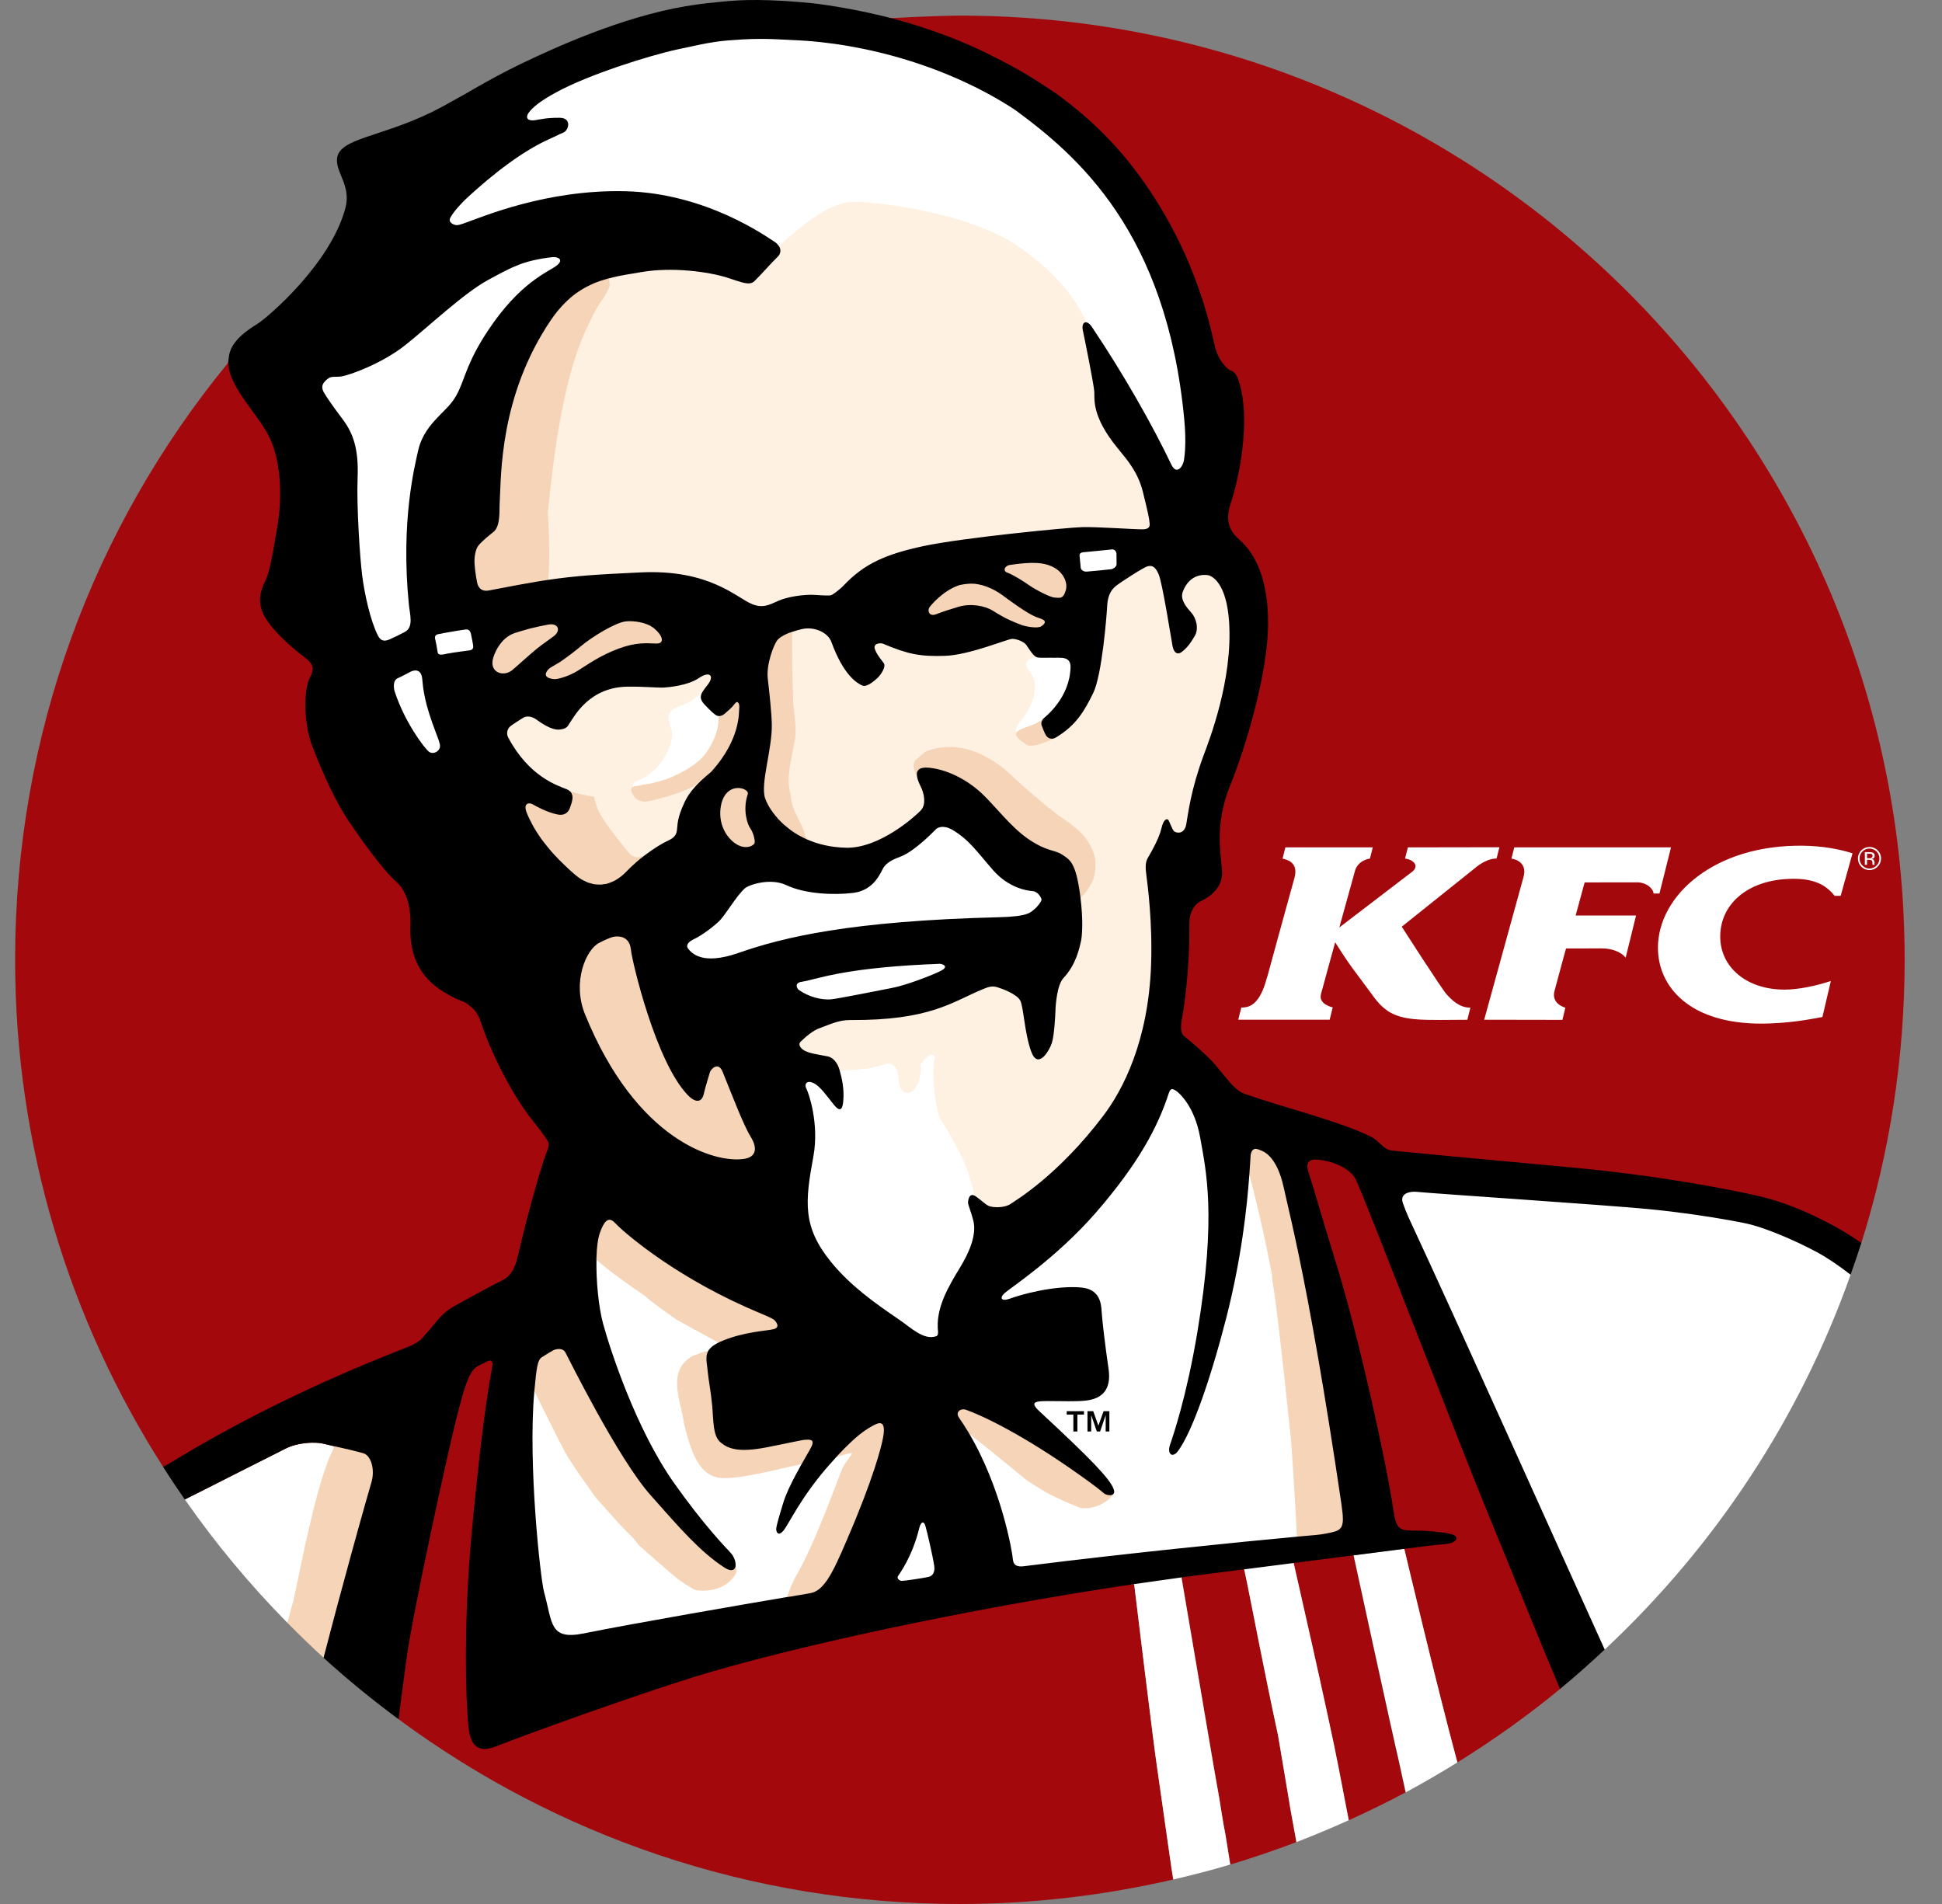
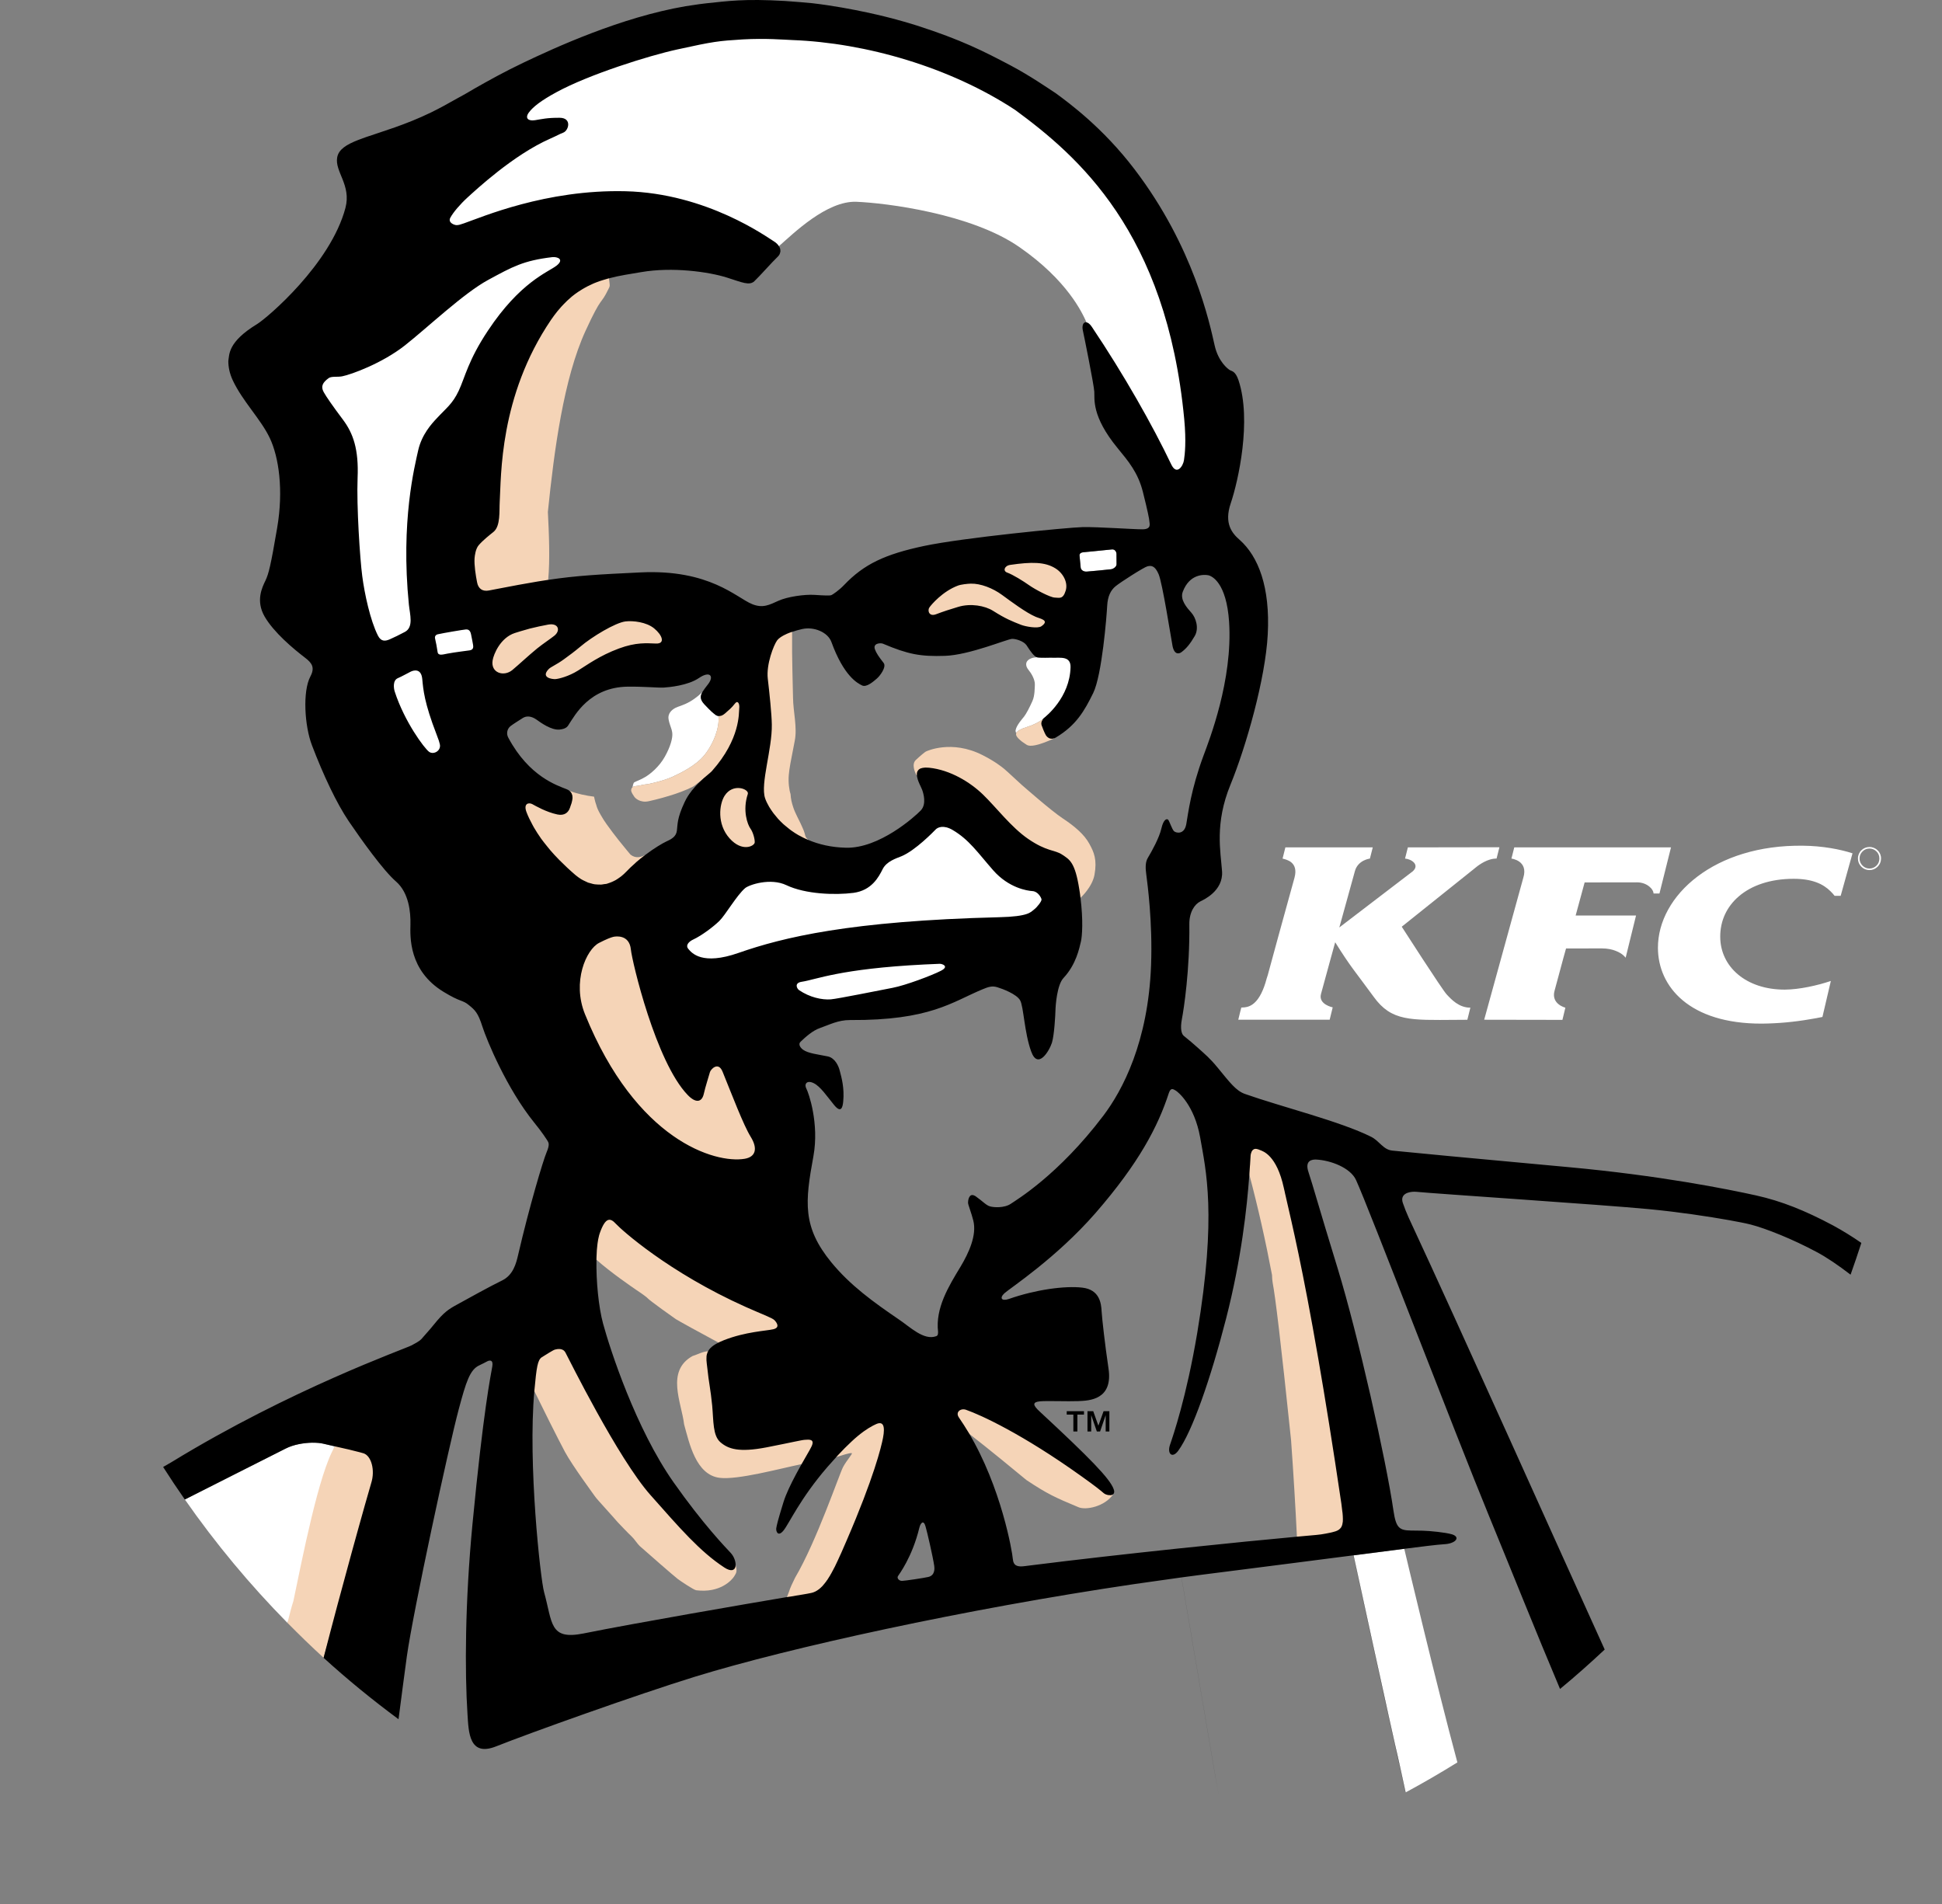
<svg xmlns="http://www.w3.org/2000/svg" width="51" height="50" viewBox="0 0 51 50" fill="none">
  <rect x="0" y="0" width="51" height="50" fill="#808080" stroke="none" />
-   <path d="M25.209 0.41C24.612 0.41 23.449 0.473 23.401 0.476C23.627 0.536 5.997 9.575 5.997 9.48C5.991 9.511 5.983 9.536 5.967 9.556C2.472 13.829 0.397 19.257 0.397 25.206C0.397 30.109 1.827 34.676 4.285 38.524C4.301 38.515 10.543 44.557 10.467 45.148C14.589 48.196 19.687 50 25.208 50C27.136 50 29.009 49.772 30.812 49.357C30.78 49.163 30.75 48.969 30.723 48.774L30.397 46.488C30.299 45.863 29.787 41.613 29.787 41.613L29.785 41.6L30.33 41.391C30.33 41.391 31.047 41.421 31.029 41.423C31.029 41.423 31.756 45.697 31.883 46.439L32.02 47.224C32.072 47.54 32.117 47.853 32.182 48.178C32.228 48.448 32.269 48.707 32.309 48.965C32.897 48.788 33.476 48.592 34.045 48.375C33.958 47.889 33.864 47.389 33.856 47.314L33.563 45.575C33.176 43.782 32.93 42.451 32.749 41.566C32.723 41.438 32.675 41.212 32.675 41.212L33.235 40.989L33.974 41.046C33.974 41.046 34.916 45.167 35.151 46.413L35.42 47.801C35.925 47.572 36.426 47.331 36.912 47.069L36.756 46.358C36.74 46.289 36.722 46.206 36.701 46.114C36.384 44.722 35.544 40.844 35.544 40.844L36.218 40.579L36.876 40.672H36.88C36.88 40.672 37.725 44.247 38.274 46.282C39.216 45.697 40.119 45.055 40.97 44.354C40.97 44.354 48.827 32.6 48.883 32.639C49.62 30.293 50.019 27.796 50.019 25.206C50.018 11.512 38.91 0.41 25.209 0.41Z" fill="#A3080C" />
-   <path d="M31.424 12.754C31.424 12.754 28.326 6.914 27.061 6.038C25.799 5.161 23.718 4.614 22.275 4.796C20.449 5.027 16.271 7.236 15.993 7.309C15.995 7.33 14.437 9.252 14.03 11.23C13.939 11.67 12.335 18.68 12.335 18.68L15.385 27.485L26.253 32.667L30.238 28.332C30.238 28.332 30.747 24.042 31.82 20.825C32.893 17.608 32.554 15.859 32.554 15.859L31.424 12.754Z" fill="#FFF1E2" />
  <path d="M18.114 18.428C17.941 18.526 17.814 18.549 17.734 18.591C17.654 18.635 17.528 18.728 17.559 18.896C17.592 19.064 17.639 19.118 17.655 19.248C17.67 19.376 17.608 19.608 17.459 19.872C17.312 20.136 17.078 20.327 16.944 20.405C16.813 20.483 16.733 20.504 16.658 20.544C16.641 20.551 16.626 20.592 16.611 20.673L16.609 20.675C16.619 20.666 16.631 20.66 16.644 20.655C16.672 20.642 16.731 20.641 16.784 20.631C16.836 20.622 16.873 20.61 16.892 20.607C16.912 20.605 17.031 20.588 17.051 20.584C17.071 20.58 17.431 20.504 17.655 20.401C17.877 20.298 18.267 20.11 18.49 19.84C18.655 19.643 18.852 19.283 18.872 18.926C18.876 18.852 18.875 18.806 18.875 18.806C18.875 18.806 18.876 18.806 18.876 18.805C18.879 18.805 18.881 18.805 18.883 18.805C18.849 18.804 18.815 18.791 18.788 18.769C18.728 18.723 18.68 18.688 18.497 18.492C18.379 18.366 18.387 18.273 18.451 18.168C18.449 18.17 18.446 18.172 18.445 18.175C18.39 18.226 18.284 18.33 18.114 18.428ZM27.225 17.261C27.225 17.261 27.125 17.269 27.09 17.285C27.062 17.296 27.011 17.315 26.975 17.363C26.94 17.411 26.932 17.495 27.006 17.586C27.081 17.676 27.185 17.845 27.177 17.989C27.171 18.053 27.18 18.26 27.113 18.41C27.038 18.579 26.951 18.746 26.891 18.822C26.856 18.866 26.697 19.043 26.673 19.168C26.667 19.194 26.673 19.223 26.686 19.25C26.686 19.25 26.687 19.249 26.687 19.251C26.687 19.252 26.687 19.253 26.687 19.255C26.69 19.244 26.695 19.235 26.701 19.227C26.741 19.182 26.822 19.137 26.964 19.093C27.151 19.034 27.284 18.963 27.388 18.884C27.375 18.899 27.372 18.916 27.364 18.933C27.375 18.907 27.387 18.881 27.41 18.861C27.466 18.813 28.201 18.32 28.22 17.523C28.227 17.224 27.839 17.185 27.677 17.18C27.557 17.174 27.331 17.285 27.235 17.261C27.233 17.261 27.231 17.258 27.227 17.257C27.229 17.257 27.229 17.258 27.229 17.258C27.229 17.26 27.226 17.26 27.225 17.261ZM19.395 22.758C19.395 22.758 22.318 23.662 23.715 22.039C25.113 20.416 27.527 22.899 27.683 23.633C27.838 24.367 24.054 26.399 22.911 26.441C21.767 26.483 17.235 25.877 17.235 25.411C17.235 24.945 19.395 22.758 19.395 22.758ZM31.389 11.153C30.924 6.227 28.656 3.758 27.026 2.56C25.313 1.432 21.238 0.438 19.317 0.528C17.051 0.634 11.818 3.104 11.616 3.286C11.423 3.462 7.913 9.327 8.347 10.375C8.781 11.423 9.396 16.371 9.596 16.769C9.657 16.888 10.659 20.112 11.319 19.993C11.985 19.873 12.605 16.933 12.576 16.705C12.491 16.056 11.312 13.132 11.404 12.719C11.496 12.308 14.645 7.382 14.87 7.209C15.029 7.088 20.429 6.417 20.46 6.469C20.46 6.468 20.46 6.466 20.457 6.464L20.457 6.463C20.834 6.135 21.71 5.268 22.492 5.299C23.273 5.331 25.508 5.61 26.77 6.488C28.035 7.364 28.425 8.223 28.532 8.463C28.532 8.463 28.53 8.464 28.529 8.464C28.571 8.47 30.33 12.465 30.845 12.479C31.189 12.489 31.446 11.745 31.389 11.153ZM29.201 14.428C29.014 14.45 28.501 14.497 28.444 14.504C28.344 14.517 28.346 14.574 28.352 14.616C28.358 14.66 28.374 14.829 28.38 14.902C28.386 14.974 28.461 15.016 28.539 15.01C28.616 15.004 29.107 14.96 29.18 14.949C29.252 14.937 29.322 14.877 29.321 14.819C29.32 14.761 29.321 14.607 29.32 14.545C29.318 14.483 29.272 14.42 29.201 14.428ZM8.796 37.984C8.893 38.005 8.997 38.028 9.097 38.052C8.873 38 8.629 37.947 8.49 37.912C8.421 37.895 8.312 37.885 8.186 37.887C7.976 37.892 7.716 37.933 7.507 38.038C7.242 38.17 5.56 39.022 4.855 39.378C5.66 40.532 6.562 41.617 7.55 42.619C7.611 42.365 8.714 41.209 8.869 40.531C9.082 39.602 8.553 38.376 8.796 37.984ZM36.877 40.673L35.547 40.844C35.547 40.844 36.504 45.257 36.76 46.358L36.914 47.07C37.376 46.821 37.829 46.558 38.273 46.282C37.724 44.247 36.878 40.673 36.878 40.673H36.877Z" fill="white" />
  <path d="M44.581 23.016C43.909 23.523 43.538 24.208 43.54 24.893C43.543 25.909 44.365 26.887 46.269 26.881C46.695 26.877 47.119 26.838 47.538 26.765C47.646 26.748 47.753 26.728 47.86 26.706L48.081 25.761C47.712 25.884 47.246 25.986 46.872 25.988C45.858 25.991 45.178 25.39 45.176 24.601C45.174 24.181 45.347 23.812 45.66 23.542C45.994 23.253 46.488 23.078 47.104 23.078C47.593 23.078 47.879 23.213 48.073 23.406C48.112 23.444 48.148 23.483 48.18 23.525H48.339L48.65 22.409C48.33 22.303 47.855 22.214 47.354 22.209C46.187 22.193 45.24 22.518 44.581 23.016ZM42.992 23.171C43.129 23.171 43.243 23.221 43.319 23.286C43.385 23.341 43.424 23.407 43.424 23.464H43.58L43.883 22.253H39.767L39.707 22.49L39.692 22.547C39.692 22.547 40.143 22.598 40.005 23.048L38.977 26.779L40.725 26.782H41.032L41.109 26.462C41.109 26.462 40.725 26.369 40.826 26.014C40.83 25.992 40.975 25.462 41.061 25.143C41.1 25.006 41.127 24.907 41.127 24.907L42.068 24.906C42.222 24.906 42.34 24.934 42.431 24.97C42.62 25.042 42.692 25.151 42.692 25.151L42.965 24.042H41.379L41.551 23.409L41.615 23.173L42.992 23.171ZM37.991 26.113C37.869 25.982 36.812 24.336 36.812 24.336L38.682 22.84L38.744 22.79C38.815 22.73 38.893 22.678 38.975 22.635C39.174 22.533 39.302 22.547 39.302 22.547L39.377 22.249L36.973 22.253L36.913 22.489L36.899 22.547C37.062 22.559 37.291 22.705 37.104 22.879C37.08 22.899 35.172 24.356 35.172 24.356L35.187 24.305L35.584 22.869C35.667 22.582 35.976 22.547 35.976 22.547L36.051 22.252L33.756 22.253L33.697 22.489L33.682 22.547C33.791 22.576 34.105 22.637 33.996 23.048C33.23 25.815 33.318 25.541 33.266 25.692C33.094 26.347 32.837 26.438 32.683 26.454C32.649 26.457 32.62 26.457 32.599 26.459L32.567 26.582L32.519 26.779H34.919L34.999 26.454C34.999 26.454 34.618 26.378 34.691 26.104C34.763 25.838 34.836 25.572 34.909 25.307C34.991 25.007 35.064 24.744 35.064 24.744C35.48 25.411 35.576 25.493 36.079 26.182C36.541 26.82 37.035 26.79 38.228 26.782C38.325 26.781 38.426 26.78 38.535 26.78L38.614 26.462C38.312 26.463 38.112 26.243 37.991 26.113ZM49.31 22.331C49.282 22.302 49.248 22.28 49.211 22.265C49.174 22.25 49.135 22.242 49.095 22.243C49.012 22.243 48.941 22.272 48.881 22.331C48.852 22.358 48.83 22.392 48.815 22.429C48.8 22.465 48.792 22.505 48.793 22.545C48.793 22.629 48.822 22.7 48.881 22.76C48.939 22.818 49.012 22.849 49.095 22.849C49.179 22.849 49.25 22.818 49.31 22.76C49.369 22.7 49.399 22.629 49.399 22.545C49.4 22.505 49.392 22.465 49.377 22.428C49.361 22.392 49.339 22.358 49.31 22.331ZM49.281 22.73C49.257 22.755 49.228 22.775 49.196 22.788C49.164 22.802 49.13 22.808 49.095 22.808C49.023 22.808 48.961 22.782 48.911 22.73C48.887 22.706 48.867 22.677 48.854 22.645C48.841 22.613 48.834 22.579 48.835 22.545C48.835 22.473 48.861 22.411 48.911 22.361C48.935 22.336 48.964 22.316 48.995 22.303C49.027 22.29 49.061 22.283 49.095 22.283C49.13 22.283 49.164 22.29 49.196 22.303C49.228 22.316 49.256 22.336 49.281 22.361C49.331 22.411 49.356 22.473 49.356 22.545C49.356 22.617 49.331 22.68 49.281 22.73Z" fill="white" />
-   <path d="M49.232 22.473C49.232 22.431 49.214 22.403 49.181 22.389C49.151 22.38 49.121 22.377 49.09 22.378H48.974V22.71H49.031V22.579H49.077C49.109 22.579 49.13 22.582 49.144 22.59C49.164 22.602 49.175 22.628 49.174 22.666V22.692L49.176 22.703V22.707C49.176 22.707 49.176 22.709 49.178 22.71H49.232L49.231 22.706C49.228 22.703 49.228 22.698 49.227 22.689V22.639C49.227 22.622 49.221 22.604 49.208 22.587C49.197 22.57 49.176 22.559 49.152 22.555C49.169 22.553 49.185 22.548 49.2 22.539C49.21 22.532 49.219 22.522 49.225 22.51C49.23 22.499 49.233 22.486 49.232 22.473ZM49.14 22.531C49.122 22.537 49.104 22.539 49.086 22.538H49.032V22.418H49.081C49.114 22.417 49.139 22.422 49.154 22.43C49.168 22.438 49.176 22.455 49.176 22.479C49.176 22.49 49.173 22.502 49.166 22.511C49.16 22.52 49.151 22.527 49.14 22.531ZM45.938 31.662C42.776 30.703 36.281 30.928 36.281 30.928L41.59 43.43C41.59 43.43 42.081 43.184 42.143 43.318C45.023 40.627 47.259 37.262 48.6 33.473C48.495 33.391 49.101 32.622 45.938 31.662Z" fill="white" />
-   <path d="M35.153 46.414C34.916 45.168 33.973 41.046 33.973 41.046C33.973 41.046 35.225 40.717 35.519 40.001C35.812 39.285 35.148 38.182 35.116 37.747C34.981 36.449 34.471 31.133 33.634 30.032C33.147 29.391 30.907 28.127 30.733 28.134C29.928 28.17 28.318 31.673 26.973 31.99C26.077 32.202 25.444 31.33 25.589 31.396C25.586 31.394 25.583 31.392 25.581 31.391C25.581 31.391 25.583 31.291 25.433 30.82C25.283 30.348 24.969 29.852 24.911 29.74C24.854 29.627 24.684 29.383 24.678 29.354C24.673 29.327 24.611 29.169 24.567 28.882C24.484 28.328 24.522 27.957 24.525 27.923C24.527 27.889 24.543 27.789 24.547 27.768C24.551 27.747 24.542 27.711 24.517 27.705C24.49 27.7 24.419 27.683 24.344 27.76C24.188 27.917 24.181 27.947 24.178 27.973C24.172 27.998 24.189 28.046 24.184 28.1C24.167 28.275 24.136 28.408 24.058 28.535C23.98 28.664 23.93 28.708 23.82 28.697C23.708 28.687 23.614 28.599 23.601 28.369C23.586 28.139 23.541 28.061 23.495 28.006C23.449 27.95 23.345 27.924 23.309 27.926C23.273 27.926 23.244 27.957 23.002 28.017C22.762 28.078 22.38 28.098 22.323 28.101C22.266 28.104 22.056 28.125 22.055 28.126C22.099 28.29 21.174 28.038 21.019 28.162C20.701 28.416 20.552 30.066 20.397 30.921L20.397 30.924L15.188 31.45L13.366 35.683C13.366 35.683 13.917 44.065 13.917 44.192C13.917 44.319 25.438 41.694 25.438 41.694L29.784 41.6C29.784 41.6 29.786 41.603 29.786 41.612C29.817 41.862 30.299 45.862 30.397 46.489L30.723 48.773C30.75 48.967 30.78 49.163 30.812 49.357C31.317 49.24 31.816 49.111 32.308 48.964C32.268 48.706 32.227 48.446 32.182 48.178C32.117 47.852 32.072 47.539 32.02 47.223L31.882 46.438C31.756 45.697 31.028 41.424 31.028 41.424L31.792 40.942L32.675 41.212C32.699 41.32 32.722 41.438 32.749 41.565C32.931 42.452 33.178 43.781 33.564 45.573L33.857 47.314C33.865 47.388 33.959 47.888 34.046 48.375C34.51 48.197 34.968 48.005 35.42 47.8L35.153 46.414Z" fill="white" />
  <path d="M26.518 14.659C25.558 14.8 24.16 15.583 24.224 16.155C24.263 16.509 26.265 16.563 27.167 16.628C28.07 16.692 28.218 15.825 28.17 15.354C28.122 14.883 27.529 14.511 26.518 14.659ZM33.07 30.043C32.594 29.993 32.815 30.765 32.809 30.844V30.845C33.04 31.716 33.238 32.596 33.405 33.481C33.407 33.562 33.413 33.633 33.423 33.69C33.492 34.048 33.633 35.204 33.905 37.814C33.968 38.684 34.022 39.591 34.059 40.354C34.083 40.352 35.688 40.445 35.688 40.445C35.688 40.445 35.625 38.202 35.127 35.386C34.629 32.572 33.883 30.128 33.07 30.043ZM28.743 22.974C28.815 22.577 28.732 22.38 28.602 22.148C28.474 21.917 28.227 21.7 27.907 21.49C27.598 21.285 26.899 20.668 26.831 20.61C26.765 20.553 26.439 20.245 26.363 20.184C26.285 20.123 26.132 19.997 25.798 19.827C24.988 19.419 24.336 19.724 24.311 19.738C24.286 19.752 24.166 19.849 24.05 19.959C23.937 20.066 24.022 20.274 24.066 20.35C24.066 20.35 28.366 23.501 28.375 23.574L28.378 23.576C28.378 23.576 28.683 23.298 28.743 22.974ZM26.964 19.093C26.822 19.137 26.741 19.182 26.701 19.227C26.694 19.236 26.691 19.246 26.687 19.255C26.684 19.262 26.684 19.27 26.684 19.278V19.295C26.685 19.302 26.688 19.309 26.69 19.316C26.694 19.323 26.698 19.332 26.703 19.339C26.706 19.344 26.709 19.35 26.713 19.355C26.719 19.365 26.728 19.375 26.737 19.384C26.74 19.389 26.745 19.393 26.749 19.397C26.764 19.412 26.78 19.427 26.796 19.44C26.811 19.453 26.827 19.465 26.842 19.478C26.846 19.479 26.847 19.481 26.85 19.483C26.869 19.497 26.888 19.51 26.907 19.523C26.907 19.523 26.908 19.523 26.909 19.524C26.93 19.538 26.951 19.551 26.97 19.564C26.991 19.576 27.021 19.583 27.058 19.584C27.099 19.584 27.14 19.58 27.18 19.572C27.331 19.543 27.524 19.466 27.687 19.388C27.687 19.389 27.686 19.388 27.684 19.389C27.674 19.392 27.376 18.899 27.387 18.885C27.284 18.963 27.152 19.034 26.964 19.093ZM21.189 22.041C21.201 22.046 21.211 22.052 21.223 22.057C21.222 22.056 21.221 22.055 21.22 22.053C21.159 21.99 21.154 21.976 21.133 21.889C21.11 21.799 21.051 21.689 21.026 21.627C20.999 21.564 20.881 21.351 20.836 21.213C20.79 21.075 20.77 20.99 20.761 20.852C20.725 20.747 20.698 20.54 20.715 20.352C20.728 20.185 20.765 19.994 20.871 19.456C20.942 19.102 20.83 18.695 20.826 18.318C20.823 18.027 20.794 17.312 20.802 16.593V16.591C20.752 16.608 14.348 15.235 14.393 15.228C14.393 15.228 14.395 15.227 14.396 15.227C14.447 14.697 14.416 13.984 14.388 13.443C14.554 11.819 14.803 9.94 15.378 8.686C15.821 7.723 15.762 8.04 15.981 7.586C15.993 7.562 16.01 7.533 16.012 7.5C16.015 7.477 15.996 7.349 15.992 7.309V7.307C15.979 7.311 14.418 6.874 12.476 11.329C11.663 13.195 12.745 17.862 12.745 17.862L14.436 18.423L15.537 17.825L18.142 17.291L19.206 17.809C19.206 17.809 18.878 18.805 18.876 18.805C18.876 18.806 18.875 18.806 18.875 18.806C18.875 18.806 18.876 18.853 18.87 18.926C18.852 19.284 18.654 19.643 18.489 19.841C18.267 20.11 17.877 20.298 17.655 20.402C17.431 20.504 17.071 20.58 17.05 20.584C17.031 20.588 16.911 20.605 16.892 20.608C16.872 20.609 16.835 20.621 16.784 20.631C16.73 20.641 16.672 20.642 16.643 20.654C16.63 20.659 16.618 20.666 16.608 20.675C16.592 20.688 16.581 20.707 16.578 20.727C16.575 20.743 16.574 20.759 16.577 20.774C16.588 20.827 16.645 20.901 16.652 20.914C16.676 20.96 16.814 21.091 17.04 21.04C17.273 20.988 17.503 20.925 17.729 20.85C17.929 20.785 18.194 20.67 18.235 20.634C18.276 20.6 18.386 20.516 18.404 20.507C18.404 20.506 18.404 20.506 18.404 20.506C18.427 20.485 18.449 20.465 18.471 20.447C18.48 20.439 18.489 20.429 18.498 20.422L18.504 20.417C18.539 20.836 18.036 22.096 18.036 22.096C18.036 22.096 16.863 22.513 16.938 22.457C16.938 22.457 16.936 22.457 16.936 22.458C16.841 22.505 16.701 22.555 16.559 22.444C16.559 22.444 16.421 22.283 16.251 22.069C16.143 21.933 16.038 21.794 15.937 21.653C15.879 21.573 15.826 21.489 15.777 21.403C15.704 21.279 15.675 21.199 15.662 21.149C15.66 21.145 15.659 21.141 15.659 21.138C15.627 21.055 15.601 20.921 15.601 20.921C15.389 20.895 15.167 20.847 14.961 20.772C14.963 20.772 14.963 20.774 14.964 20.776C14.981 20.791 13.512 21.111 13.512 21.111L15.032 27.302C15.032 27.302 17.87 31.761 19.649 30.901C19.914 30.772 20.376 29.869 20.186 29.56C19.99 29.244 16.981 24.255 16.981 24.255C16.981 24.255 21.148 22.023 21.189 22.041ZM26.957 38.868C27.513 39.237 27.707 39.323 28.314 39.577C28.508 39.668 29.018 39.565 29.236 39.238C29.232 39.24 29.228 39.245 29.225 39.247C29.224 39.248 29.224 39.248 29.222 39.248C29.208 39.256 26.196 36.895 25.803 36.755C25.663 36.705 24.894 36.987 24.993 37.13C25.082 37.257 25.454 37.645 25.462 37.66C25.988 38.068 26.648 38.612 26.957 38.868ZM20.553 34.512L15.516 31.63C15.516 31.63 15.663 33.058 15.662 33.08L15.664 33.082C16.031 33.41 16.607 33.804 16.698 33.866C16.731 33.888 16.965 34.043 17.015 34.099C17.077 34.166 17.698 34.608 17.746 34.64C17.791 34.671 18.462 35.041 18.869 35.258C18.884 35.249 18.586 35.493 18.591 35.485C18.448 35.495 18.344 35.56 18.186 35.611C17.48 36.007 17.899 36.832 17.966 37.406C18.101 37.89 18.271 38.731 18.899 38.809C19.378 38.867 20.472 38.568 21.051 38.449C21.133 38.304 21.972 38.252 21.961 38.264C22.109 38.22 22.308 38.15 22.368 38.161C22.404 38.167 22.237 38.345 22.14 38.526C22.043 38.709 21.44 40.486 20.88 41.432C20.692 41.819 20.781 41.659 20.666 41.941V41.942L21.802 42.202L23.638 37.545L20.553 34.512ZM14.839 38.132C15.035 38.494 15.598 39.255 15.626 39.298C15.653 39.34 15.774 39.471 15.917 39.631C16.061 39.79 16.183 39.929 16.218 39.97C16.253 40.009 16.521 40.288 16.59 40.351C16.66 40.415 16.74 40.545 16.798 40.598C16.997 40.777 17.728 41.413 17.799 41.465C17.87 41.519 18.219 41.752 18.282 41.761C18.91 41.841 19.219 41.497 19.282 41.395C19.347 41.295 19.359 41.252 19.319 41.103C19.318 41.114 16.893 39.292 15.283 35.789C15.221 35.654 14.662 34.978 14.15 35.387C13.729 35.723 14.033 36.528 14.033 36.528V36.532C14.193 36.862 14.672 37.823 14.839 38.132ZM10.076 38.477C10.239 37.87 8.893 38.006 8.796 37.984C8.376 38.662 7.931 40.968 7.704 42.048C7.664 42.169 7.611 42.365 7.549 42.617C7.858 42.931 8.174 43.237 8.499 43.535C8.733 42.623 10.033 38.639 10.076 38.477Z" fill="#F5D4B7" />
  <path d="M49.176 22.703C49.176 22.704 49.178 22.706 49.178 22.707C49.178 22.707 49.178 22.708 49.178 22.71C49.178 22.709 49.178 22.707 49.178 22.707C49.177 22.706 49.176 22.704 49.176 22.703Z" fill="#A3080C" />
  <path d="M46.118 31.393C45.367 31.227 43.589 30.87 41.193 30.65C38.798 30.432 36.838 30.245 36.568 30.216C36.322 30.192 36.232 29.966 36.008 29.853C35.197 29.447 33.662 29.069 32.7 28.73C32.463 28.648 32.306 28.438 31.978 28.038C31.779 27.794 31.643 27.683 31.473 27.529C31.347 27.416 31.219 27.307 31.088 27.202C31.03 27.155 30.989 27.02 31.039 26.758C31.09 26.494 31.247 25.468 31.234 24.274C31.23 23.953 31.372 23.747 31.522 23.672C31.603 23.632 32.129 23.398 32.093 22.881C32.056 22.358 31.895 21.628 32.316 20.602C32.723 19.607 33.232 17.831 33.293 16.659C33.359 15.415 33.046 14.612 32.555 14.177C32.363 14.009 32.137 13.755 32.322 13.214C32.519 12.631 32.876 11.039 32.525 9.985C32.446 9.752 32.357 9.75 32.303 9.722C32.249 9.694 31.994 9.499 31.898 9.069C31.769 8.503 31.354 6.489 29.792 4.442C28.964 3.355 28.08 2.709 27.727 2.449C27.485 2.291 27.06 1.996 26.552 1.725C25.825 1.341 25.248 1.048 24.087 0.673C23.86 0.602 23.631 0.536 23.4 0.475H23.397C23.397 0.475 22.408 0.21 21.338 0.085C21.156 0.068 20.906 0.045 20.622 0.026C19.521 -0.038 19.119 0.029 18.547 0.087C18.486 0.093 18.423 0.102 18.362 0.11C18.248 0.126 18.13 0.143 18.006 0.163C16.305 0.454 14.574 1.251 13.733 1.652C13.258 1.878 12.837 2.112 12.45 2.332C12.44 2.339 12.426 2.347 12.419 2.351C12.285 2.431 12.149 2.508 12.011 2.582C11.773 2.717 11.546 2.842 11.326 2.95C10.644 3.281 10.045 3.45 9.607 3.602C9.527 3.632 9.461 3.657 9.409 3.675C9.093 3.798 8.892 3.925 8.855 4.134C8.788 4.51 9.23 4.859 9.072 5.459C8.683 6.933 7.018 8.348 6.751 8.511C5.977 8.983 6.026 9.311 5.996 9.479C5.996 9.636 6.028 9.809 6.117 9.996C6.375 10.542 6.851 11.01 7.085 11.503C7.319 11.996 7.452 12.861 7.277 13.873C7.11 14.851 7.057 15.067 6.971 15.247C6.884 15.427 6.71 15.776 6.95 16.192C7.192 16.609 7.7 17.035 8.02 17.279C8.189 17.41 8.277 17.529 8.151 17.765C7.944 18.152 7.997 19.064 8.193 19.573C8.49 20.352 8.838 21.093 9.161 21.57C9.485 22.046 10.062 22.857 10.401 23.15C10.739 23.445 10.786 23.957 10.779 24.274C10.772 24.59 10.727 25.485 11.648 26.046C12.102 26.324 12.143 26.254 12.309 26.391C12.475 26.525 12.553 26.595 12.668 26.957C12.784 27.319 13.307 28.585 14.027 29.477C14.238 29.735 14.354 29.919 14.38 29.961C14.405 30.004 14.444 30.051 14.353 30.264C14.262 30.478 13.899 31.693 13.608 32.95C13.555 33.18 13.477 33.483 13.188 33.625C12.898 33.764 12.251 34.122 12.016 34.252C11.779 34.382 11.662 34.453 11.389 34.791C11.268 34.942 11.18 35.031 11.103 35.123C11.059 35.176 11.04 35.21 10.809 35.33C10.61 35.433 7.648 36.475 4.507 38.395C4.433 38.439 4.359 38.482 4.284 38.524C4.468 38.813 4.658 39.097 4.854 39.378C5.56 39.022 7.242 38.169 7.506 38.038C7.715 37.933 7.975 37.892 8.185 37.886C8.311 37.884 8.419 37.895 8.488 37.912C8.629 37.946 8.872 38 9.097 38.051C9.118 38.056 9.139 38.061 9.161 38.065C9.174 38.069 9.188 38.071 9.203 38.076C9.296 38.099 9.382 38.119 9.451 38.138C9.455 38.139 9.458 38.139 9.462 38.141C9.496 38.151 9.527 38.159 9.55 38.166C9.75 38.232 9.857 38.607 9.748 38.948C9.637 39.332 9.527 39.716 9.421 40.101C9.364 40.307 9.301 40.533 9.235 40.773C8.982 41.692 8.736 42.612 8.498 43.535C9.125 44.106 9.783 44.643 10.466 45.148C10.543 44.557 10.623 43.941 10.685 43.493C10.849 42.324 11.783 37.993 12.047 37.009C12.239 36.292 12.339 35.966 12.591 35.853C12.667 35.82 12.753 35.77 12.803 35.746C12.852 35.723 12.961 35.696 12.928 35.886C12.889 36.111 12.695 37.03 12.409 40.012C12.21 42.081 12.205 43.913 12.277 45.014C12.307 45.484 12.315 46.147 13.034 45.859C13.873 45.524 16.734 44.499 18.263 44.028C20.724 43.27 25.337 42.256 29.784 41.6L31.027 41.424C31.027 41.424 31.755 45.698 31.88 46.438L32.018 47.223L31.881 46.438C31.755 45.698 31.028 41.424 31.028 41.424C31.202 41.4 31.377 41.377 31.55 41.355C31.948 41.305 32.322 41.258 32.674 41.212L33.972 41.046C34.58 40.968 35.102 40.902 35.543 40.844C35.543 40.844 36.383 44.722 36.698 46.115C36.72 46.206 36.739 46.289 36.755 46.358L36.91 47.07H36.913L36.758 46.358C36.502 45.257 35.546 40.845 35.546 40.845L36.876 40.673C37.269 40.623 37.77 40.56 37.919 40.553C38.231 40.54 38.367 40.364 38.129 40.292C37.957 40.242 37.559 40.202 37.358 40.197L37.058 40.193C36.75 40.188 36.662 40.127 36.595 39.674C36.403 38.344 35.662 35.049 35.13 33.312C34.615 31.636 34.487 31.153 34.364 30.784C34.255 30.466 34.465 30.447 34.566 30.451C34.941 30.469 35.461 30.664 35.61 30.985C35.94 31.699 38.197 37.606 39.103 39.808C39.674 41.196 40.34 42.866 40.969 44.353C41.372 44.022 41.761 43.674 42.142 43.318C40.971 40.746 38.365 34.919 36.991 31.97C36.935 31.846 36.885 31.719 36.841 31.591C36.83 31.562 36.825 31.531 36.824 31.5C36.826 31.312 37.075 31.286 37.198 31.298C37.683 31.347 42.09 31.637 43.293 31.752C44.087 31.827 44.879 31.948 45.408 32.042C45.531 32.065 45.638 32.086 45.73 32.103C45.814 32.119 45.899 32.138 45.982 32.159C46.375 32.261 47.067 32.535 47.709 32.879C47.974 33.02 48.275 33.225 48.599 33.474C48.698 33.197 48.792 32.919 48.882 32.64C48.642 32.473 48.394 32.32 48.137 32.18C47.405 31.79 46.787 31.542 46.118 31.393ZM10.236 16.789C10.117 16.84 10.008 16.854 9.925 16.691C9.724 16.294 9.572 15.586 9.513 15.127C9.453 14.668 9.362 13.298 9.391 12.549C9.423 11.8 9.276 11.382 9.008 11.023C8.74 10.666 8.567 10.417 8.501 10.297C8.418 10.146 8.474 10.044 8.632 9.929C8.709 9.875 8.866 9.907 8.988 9.882C9.228 9.834 10.03 9.543 10.628 9.075C11.224 8.606 12.175 7.7 12.82 7.351C13.463 7.002 13.748 6.843 14.501 6.753C14.634 6.737 14.835 6.809 14.609 6.981C14.383 7.152 13.659 7.409 12.814 8.683C12.295 9.462 12.211 9.912 12.047 10.261C11.882 10.611 11.724 10.71 11.463 10.993C11.336 11.128 11.077 11.411 10.983 11.823C10.893 12.234 10.518 13.684 10.738 15.878C10.764 16.133 10.869 16.473 10.63 16.596C10.482 16.673 10.355 16.738 10.236 16.789ZM11.27 19.744C11.143 19.653 10.621 18.948 10.367 18.164C10.339 18.081 10.309 17.87 10.446 17.81C10.559 17.762 10.709 17.675 10.786 17.638C10.865 17.599 11.062 17.547 11.089 17.83C11.116 18.114 11.141 18.448 11.464 19.285C11.523 19.434 11.535 19.481 11.55 19.541C11.592 19.714 11.389 19.828 11.27 19.744ZM12.333 17.079C12.298 17.085 11.94 17.128 11.747 17.165C11.628 17.187 11.504 17.231 11.491 17.116C11.474 16.998 11.452 16.881 11.425 16.765C11.414 16.717 11.438 16.671 11.496 16.657C11.638 16.624 12.187 16.532 12.24 16.529C12.293 16.528 12.347 16.546 12.37 16.656C12.391 16.766 12.417 16.884 12.423 16.931C12.43 16.98 12.444 17.062 12.333 17.079ZM12.528 15.288C12.495 15.121 12.449 14.835 12.463 14.657C12.469 14.586 12.49 14.409 12.575 14.313C12.696 14.176 12.856 14.052 12.96 13.968C13.149 13.814 13.109 13.414 13.123 13.184C13.165 12.517 13.105 10.411 14.473 8.396C14.526 8.319 14.579 8.249 14.632 8.182C14.649 8.162 14.665 8.143 14.681 8.124C14.72 8.078 14.759 8.033 14.8 7.992C14.862 7.926 14.928 7.864 14.998 7.805C15.005 7.799 15.011 7.793 15.018 7.787C15.073 7.742 15.128 7.702 15.184 7.664C15.204 7.651 15.224 7.638 15.244 7.626C15.282 7.601 15.32 7.578 15.359 7.557C15.38 7.545 15.402 7.533 15.425 7.521C15.467 7.5 15.51 7.48 15.553 7.46C15.569 7.454 15.585 7.446 15.601 7.438C15.656 7.415 15.713 7.395 15.77 7.375C15.794 7.367 15.817 7.36 15.841 7.353C15.879 7.341 15.917 7.329 15.955 7.319C15.967 7.316 15.979 7.311 15.992 7.308V7.309C16.271 7.235 16.556 7.194 16.845 7.145C17.659 7.006 18.608 7.136 19.096 7.291C19.484 7.414 19.68 7.508 19.81 7.385C19.941 7.263 20.28 6.878 20.424 6.742C20.444 6.723 20.46 6.702 20.471 6.681C20.475 6.674 20.477 6.666 20.48 6.659C20.486 6.645 20.49 6.631 20.492 6.617C20.493 6.609 20.495 6.6 20.495 6.592C20.495 6.578 20.493 6.564 20.491 6.55C20.49 6.543 20.49 6.535 20.486 6.527C20.48 6.507 20.472 6.487 20.46 6.47C20.428 6.417 20.378 6.37 20.316 6.333C20.157 6.24 18.569 5.074 16.427 5.022C14.334 4.97 12.635 5.71 12.184 5.865C12.093 5.896 12.047 5.912 11.993 5.912C11.94 5.914 11.757 5.852 11.825 5.72C11.899 5.579 12.085 5.362 12.278 5.186C12.48 5.004 13.471 4.072 14.449 3.641C14.63 3.562 14.674 3.529 14.79 3.484C14.938 3.428 15.025 3.094 14.698 3.093C14.363 3.091 14.229 3.128 14.052 3.156C13.875 3.185 13.777 3.106 13.889 2.954C14 2.803 14.219 2.635 14.614 2.421C15.471 1.954 17.039 1.462 17.78 1.3C18.746 1.088 18.864 1.075 19.506 1.035C20.106 1.001 20.586 1.043 20.813 1.052C22.735 1.125 24.948 1.761 26.661 2.888C28.29 4.086 30.635 6.082 31.1 11.009C31.155 11.6 31.116 11.935 31.093 12.083C31.073 12.231 30.905 12.503 30.758 12.194C30.272 11.176 29.52 9.844 28.672 8.581C28.622 8.506 28.571 8.47 28.529 8.464C28.513 8.461 28.497 8.463 28.482 8.47C28.478 8.472 28.476 8.476 28.472 8.479C28.462 8.486 28.455 8.494 28.449 8.504C28.445 8.511 28.442 8.519 28.439 8.527C28.435 8.538 28.433 8.55 28.431 8.561C28.43 8.572 28.428 8.582 28.428 8.593C28.428 8.618 28.43 8.645 28.437 8.676C28.458 8.765 28.728 10.101 28.738 10.287C28.75 10.473 28.659 10.928 29.351 11.769C29.634 12.114 29.885 12.408 30.014 12.917C30.141 13.424 30.184 13.641 30.185 13.695C30.187 13.748 30.248 13.899 30.003 13.9C29.759 13.901 28.83 13.834 28.432 13.842C28.034 13.852 25.286 14.121 24.264 14.338C23.241 14.556 22.691 14.813 22.166 15.364C22.04 15.497 21.863 15.621 21.823 15.632C21.785 15.643 21.651 15.64 21.391 15.622C21.131 15.605 20.681 15.669 20.445 15.776C20.207 15.882 20.037 15.981 19.751 15.864C19.341 15.699 18.639 14.943 16.815 15.032C15.717 15.085 15.155 15.115 14.393 15.228C14.348 15.235 14.302 15.242 14.257 15.249C14.228 15.254 14.198 15.258 14.168 15.263C14.152 15.265 14.135 15.268 14.118 15.271C13.808 15.322 13.458 15.387 13.025 15.471C12.965 15.482 12.906 15.495 12.844 15.506C12.676 15.54 12.559 15.464 12.528 15.288ZM29.323 14.818C29.323 14.876 29.252 14.937 29.179 14.949C29.108 14.96 28.617 15.005 28.539 15.011C28.462 15.016 28.386 14.974 28.38 14.901C28.374 14.83 28.358 14.66 28.353 14.616C28.345 14.574 28.344 14.516 28.444 14.503C28.502 14.496 29.013 14.45 29.202 14.428C29.273 14.42 29.319 14.483 29.321 14.545C29.321 14.607 29.321 14.761 29.323 14.818ZM27.027 15.369C26.875 15.262 26.609 15.094 26.447 15.035C26.335 14.995 26.374 14.856 26.533 14.834C27.086 14.753 27.441 14.753 27.716 14.925C27.917 15.049 28.05 15.291 27.989 15.504C27.916 15.748 27.821 15.695 27.701 15.693C27.581 15.691 27.177 15.476 27.027 15.369ZM27.347 16.447C27.25 16.512 26.932 16.454 26.816 16.409C26.579 16.316 26.411 16.251 26.081 16.042C25.866 15.906 25.492 15.838 25.164 15.937C24.948 16.002 24.775 16.057 24.584 16.13C24.394 16.203 24.355 16.03 24.405 15.956C24.454 15.881 24.755 15.529 25.155 15.379C25.239 15.347 25.41 15.329 25.494 15.327C25.752 15.32 26.072 15.445 26.314 15.622C26.557 15.8 26.945 16.09 27.199 16.198C27.319 16.25 27.578 16.287 27.347 16.447ZM19.398 25.023C18.434 25.361 18.164 25.022 18.078 24.921C17.992 24.821 18.098 24.723 18.2 24.675C18.429 24.569 18.736 24.336 18.891 24.185C19.047 24.034 19.35 23.508 19.568 23.323C19.672 23.235 20.232 23.045 20.654 23.246C21.155 23.484 21.935 23.509 22.414 23.447C22.892 23.382 23.075 23.033 23.179 22.826C23.282 22.618 23.536 22.542 23.67 22.487C24.037 22.337 24.523 21.833 24.573 21.782C24.623 21.729 24.775 21.654 25.016 21.795C25.455 22.053 25.678 22.394 26.085 22.857C26.493 23.319 26.975 23.392 27.116 23.401C27.258 23.41 27.346 23.573 27.352 23.619C27.36 23.663 27.242 23.82 27.154 23.886C27.066 23.952 27.017 24.069 26.237 24.087C22.322 24.184 20.56 24.617 19.398 25.023ZM24.709 25.494C24.476 25.614 23.785 25.875 23.441 25.941C23.096 26.007 22.001 26.229 21.816 26.244C21.586 26.261 21.264 26.192 20.984 26.001C20.928 25.962 20.851 25.812 21.055 25.782C21.434 25.726 22.046 25.441 24.271 25.328C24.51 25.316 24.622 25.311 24.68 25.31C24.737 25.308 24.942 25.374 24.709 25.494ZM19.554 30.431C18.777 30.559 16.708 29.952 15.363 26.635C15.017 25.782 15.397 24.933 15.731 24.762C15.928 24.661 16.036 24.62 16.103 24.603C16.176 24.585 16.528 24.539 16.568 24.935C16.6 25.255 17.222 27.884 18.058 28.753C18.264 28.969 18.427 28.956 18.481 28.733C18.526 28.529 18.616 28.261 18.643 28.158C18.661 28.084 18.863 27.861 18.977 28.146C19.223 28.749 19.52 29.538 19.715 29.854C19.906 30.163 19.845 30.383 19.554 30.431ZM19.707 21.758C19.78 21.859 19.826 22.043 19.82 22.124C19.812 22.218 19.491 22.388 19.158 22.014C18.824 21.639 18.889 21.121 19.027 20.901C19.248 20.549 19.68 20.724 19.639 20.85C19.494 21.284 19.633 21.656 19.707 21.758ZM17.228 16.9C16.978 16.892 16.709 16.862 16.254 17.03C15.744 17.219 15.416 17.464 15.179 17.61C14.935 17.762 14.677 17.827 14.591 17.833C14.505 17.84 14.192 17.799 14.407 17.573C14.465 17.511 14.602 17.464 14.811 17.312C14.96 17.203 15.07 17.124 15.24 16.982C15.542 16.724 16.158 16.352 16.427 16.319C16.624 16.296 16.972 16.333 17.179 16.502C17.395 16.679 17.478 16.908 17.228 16.9ZM12.937 17.342C12.963 17.179 13.141 16.749 13.518 16.624C13.568 16.609 13.756 16.548 13.913 16.507C14.073 16.467 14.235 16.432 14.398 16.402C14.67 16.354 14.727 16.561 14.556 16.696C14.443 16.786 14.264 16.902 14.105 17.03C13.864 17.228 13.633 17.447 13.454 17.596C13.236 17.777 12.882 17.677 12.937 17.342ZM14.215 22.029C14.214 22.029 14.214 22.028 14.213 22.028L14.21 22.022C14.142 21.926 14.079 21.828 14.02 21.727C14.008 21.704 13.995 21.681 13.983 21.659C13.924 21.55 13.869 21.44 13.826 21.325C13.742 21.101 13.883 21.068 13.977 21.116C14.071 21.167 14.346 21.327 14.64 21.389C14.82 21.426 14.926 21.34 14.969 21.21C14.975 21.191 14.983 21.167 14.992 21.141C14.997 21.13 15.001 21.118 15.005 21.105C15.007 21.098 15.009 21.09 15.012 21.082C15.016 21.068 15.019 21.054 15.022 21.04C15.025 21.032 15.026 21.024 15.027 21.017C15.03 21.002 15.032 20.987 15.034 20.972C15.034 20.965 15.034 20.958 15.035 20.949C15.035 20.934 15.034 20.92 15.032 20.905C15.031 20.898 15.03 20.891 15.029 20.885C15.025 20.869 15.019 20.853 15.012 20.838C15.009 20.833 15.007 20.828 15.005 20.824C14.994 20.806 14.98 20.79 14.964 20.775C14.939 20.753 14.911 20.736 14.88 20.725C14.624 20.622 13.898 20.393 13.353 19.38C13.324 19.331 13.312 19.273 13.321 19.217C13.33 19.16 13.359 19.109 13.402 19.072C13.455 19.029 13.645 18.908 13.735 18.852C13.827 18.796 13.952 18.803 14.081 18.892C14.206 18.981 14.476 19.178 14.693 19.159C14.895 19.139 14.915 19.057 14.951 19.004C15.093 18.797 15.478 18.044 16.488 18.032C16.904 18.027 17.294 18.065 17.434 18.056C17.572 18.047 18.064 18.003 18.354 17.806C18.64 17.61 18.762 17.751 18.597 17.965C18.572 17.998 18.55 18.026 18.529 18.054C18.521 18.064 18.515 18.073 18.507 18.083C18.487 18.11 18.467 18.139 18.449 18.168C18.386 18.274 18.378 18.366 18.495 18.493C18.68 18.689 18.727 18.724 18.787 18.77C18.814 18.792 18.848 18.804 18.883 18.804C18.898 18.804 18.915 18.801 18.932 18.797C18.939 18.794 18.946 18.794 18.954 18.791C18.984 18.778 19.012 18.76 19.036 18.739C19.142 18.646 19.212 18.591 19.304 18.472C19.372 18.385 19.43 18.473 19.413 18.61C19.4 18.717 19.448 19.401 18.701 20.243C18.677 20.272 18.62 20.318 18.549 20.378C18.532 20.392 18.515 20.407 18.498 20.422C18.489 20.43 18.479 20.439 18.47 20.447C18.447 20.467 18.424 20.488 18.4 20.511C18.38 20.529 18.361 20.55 18.341 20.569C18.322 20.589 18.302 20.607 18.282 20.629C18.27 20.642 18.258 20.657 18.245 20.672C18.22 20.7 18.194 20.729 18.169 20.76C18.162 20.77 18.154 20.782 18.147 20.791C18.118 20.828 18.091 20.866 18.066 20.905C18.034 20.956 18.005 21.009 17.979 21.064C17.772 21.506 17.799 21.653 17.776 21.814C17.756 21.974 17.631 22.038 17.491 22.102C17.407 22.141 17.183 22.27 16.936 22.458L16.937 22.457C16.863 22.512 16.787 22.574 16.712 22.638C16.698 22.651 16.684 22.663 16.671 22.677C16.596 22.742 16.522 22.812 16.453 22.885C16.41 22.93 16.364 22.973 16.315 23.012C16.299 23.025 16.284 23.035 16.268 23.046C16.236 23.07 16.202 23.091 16.168 23.112C16.15 23.122 16.132 23.131 16.113 23.14C16.08 23.157 16.046 23.17 16.011 23.183C15.993 23.189 15.975 23.196 15.957 23.201C15.948 23.203 15.939 23.207 15.931 23.21C15.909 23.215 15.888 23.215 15.866 23.218C15.839 23.223 15.813 23.228 15.786 23.23C15.756 23.231 15.725 23.23 15.694 23.228C15.668 23.226 15.642 23.226 15.616 23.222C15.584 23.218 15.553 23.208 15.522 23.199C15.496 23.192 15.47 23.187 15.444 23.178C15.414 23.166 15.385 23.15 15.355 23.136C15.327 23.122 15.3 23.111 15.273 23.094C15.27 23.092 15.267 23.091 15.265 23.09C15.212 23.056 15.161 23.02 15.113 22.98C14.965 22.853 14.823 22.72 14.686 22.582C14.682 22.578 14.678 22.573 14.674 22.569C14.599 22.493 14.527 22.415 14.457 22.334C14.451 22.327 14.286 22.127 14.215 22.029ZM23.189 37.761C23.143 38 22.948 38.803 22.233 40.457C22.185 40.568 22.138 40.676 22.093 40.779C22.082 40.804 22.07 40.827 22.059 40.852C22.042 40.891 22.023 40.932 22.006 40.969C22.004 40.972 22.003 40.975 22.002 40.978C21.976 41.036 21.95 41.09 21.923 41.144C21.923 41.144 21.922 41.145 21.922 41.147C21.918 41.153 21.915 41.16 21.91 41.167C21.901 41.186 21.891 41.204 21.882 41.222C21.869 41.246 21.857 41.272 21.843 41.294C21.843 41.297 21.842 41.298 21.841 41.299C21.838 41.304 21.835 41.309 21.832 41.315L21.801 41.368C21.799 41.371 21.797 41.374 21.796 41.377V41.379C21.786 41.392 21.778 41.406 21.77 41.418C21.768 41.423 21.766 41.428 21.763 41.431C21.762 41.433 21.761 41.435 21.758 41.438C21.748 41.455 21.736 41.472 21.725 41.491C21.722 41.493 21.72 41.495 21.718 41.498C21.706 41.517 21.692 41.535 21.68 41.553C21.679 41.553 21.677 41.556 21.675 41.557C21.664 41.572 21.652 41.587 21.641 41.601C21.638 41.605 21.636 41.608 21.633 41.609C21.62 41.627 21.607 41.64 21.595 41.655C21.593 41.655 21.591 41.657 21.59 41.659C21.583 41.666 21.575 41.674 21.567 41.681H21.567C21.563 41.686 21.558 41.69 21.554 41.694C21.551 41.697 21.547 41.698 21.545 41.702C21.531 41.714 21.518 41.727 21.505 41.736C21.503 41.737 21.502 41.738 21.5 41.739C21.488 41.749 21.475 41.758 21.462 41.765C21.459 41.768 21.456 41.77 21.452 41.772L21.446 41.775C21.443 41.778 21.441 41.779 21.438 41.779C21.429 41.785 21.419 41.79 21.409 41.796C21.409 41.796 21.408 41.796 21.406 41.797C21.393 41.804 21.38 41.809 21.365 41.814C21.362 41.815 21.358 41.817 21.355 41.818C21.339 41.823 21.325 41.827 21.309 41.831C21.16 41.863 21.002 41.885 20.909 41.901C20.895 41.903 20.8 41.919 20.792 41.922C20.753 41.927 20.711 41.933 20.666 41.941V41.94C19.594 42.121 16.676 42.623 15.323 42.896C14.425 43.075 14.513 42.623 14.288 41.808C14.193 41.465 13.86 38.431 14.033 36.527C14.091 35.895 14.119 35.71 14.232 35.64C14.346 35.57 14.52 35.457 14.572 35.442C14.623 35.429 14.777 35.388 14.849 35.518C14.92 35.647 16.23 38.304 17.087 39.266C17.847 40.123 18.381 40.745 19.021 41.163C19.064 41.192 19.1 41.209 19.133 41.22C19.137 41.221 19.14 41.224 19.144 41.224C19.159 41.229 19.173 41.231 19.186 41.233C19.199 41.235 19.211 41.234 19.222 41.233C19.226 41.232 19.229 41.232 19.232 41.231C19.251 41.227 19.269 41.218 19.283 41.203L19.288 41.197C19.301 41.181 19.31 41.163 19.314 41.143C19.315 41.14 19.315 41.136 19.315 41.133C19.332 41.034 19.285 40.884 19.191 40.782C19.05 40.63 18.465 40.028 17.693 38.932C16.696 37.517 16.02 35.429 15.838 34.76C15.719 34.322 15.653 33.632 15.664 33.081H15.662C15.663 33.056 15.664 33.035 15.665 33.012L15.668 32.959C15.67 32.873 15.676 32.786 15.687 32.7C15.689 32.68 15.692 32.662 15.694 32.642L15.709 32.549C15.713 32.531 15.716 32.515 15.72 32.499C15.729 32.457 15.738 32.418 15.751 32.384C15.906 31.941 16.035 31.988 16.173 32.137C16.31 32.287 17.548 33.41 19.59 34.324C20.023 34.518 20.282 34.607 20.341 34.671C20.399 34.732 20.493 34.864 20.307 34.907C20.124 34.951 19.579 34.97 19.009 35.195C18.976 35.209 18.946 35.222 18.918 35.234C18.718 35.324 18.625 35.413 18.582 35.51C18.574 35.529 18.568 35.548 18.563 35.568C18.56 35.581 18.557 35.597 18.555 35.611C18.553 35.633 18.552 35.655 18.553 35.677C18.553 35.691 18.552 35.706 18.553 35.721C18.555 35.749 18.558 35.778 18.561 35.808C18.568 35.858 18.575 35.91 18.58 35.967C18.61 36.276 18.663 36.496 18.703 36.91C18.741 37.325 18.717 37.7 18.92 37.875C19.122 38.048 19.397 38.15 20.133 38.008C20.831 37.871 21.064 37.812 21.146 37.81C21.227 37.807 21.423 37.774 21.303 38.003C21.292 38.025 21.277 38.051 21.26 38.084C21.099 38.37 20.709 39.015 20.576 39.445C20.429 39.919 20.399 40.05 20.386 40.131C20.374 40.213 20.43 40.37 20.575 40.194C20.72 40.018 21.006 39.363 21.725 38.529C21.813 38.428 21.902 38.328 21.993 38.229C21.993 38.229 21.994 38.227 21.996 38.225C22.061 38.156 22.122 38.092 22.179 38.034C22.195 38.017 22.211 38.002 22.226 37.988L22.364 37.855C22.463 37.761 22.568 37.674 22.678 37.593C22.686 37.589 22.693 37.584 22.7 37.578C22.731 37.556 22.762 37.535 22.79 37.518C22.798 37.514 22.806 37.508 22.814 37.502C22.842 37.485 22.869 37.471 22.894 37.457C22.898 37.453 22.904 37.45 22.908 37.448C22.912 37.447 22.914 37.445 22.916 37.443C22.945 37.43 22.97 37.416 22.994 37.405C23.195 37.306 23.25 37.444 23.189 37.761ZM24.379 41.412C24.264 41.439 23.766 41.514 23.689 41.515C23.613 41.517 23.549 41.446 23.581 41.392C23.613 41.339 23.956 40.893 24.144 40.118C24.176 39.991 24.255 39.903 24.306 40.085C24.346 40.218 24.499 40.877 24.535 41.125C24.54 41.168 24.567 41.368 24.379 41.412ZM24.587 35.089C24.261 35.211 23.897 34.844 23.603 34.648C22.941 34.196 22.333 33.76 21.833 33.151C21.069 32.218 21.14 31.567 21.362 30.361C21.517 29.505 21.237 28.7 21.176 28.587C21.115 28.473 21.183 28.357 21.364 28.442C21.545 28.527 21.718 28.791 21.904 29.017C22.088 29.243 22.129 29.082 22.144 28.929C22.179 28.574 22.099 28.29 22.055 28.125H22.054C22.052 28.116 22.05 28.108 22.048 28.099C22.022 28 21.931 27.782 21.738 27.742C21.48 27.688 21.227 27.665 21.089 27.566C21.025 27.52 20.952 27.426 21.024 27.357C21.156 27.23 21.347 27.061 21.528 26.999C21.774 26.914 22.011 26.785 22.324 26.787C24.431 26.8 24.999 26.313 25.805 25.979C25.963 25.913 26.057 25.884 26.193 25.926C26.329 25.967 26.697 26.105 26.79 26.269C26.883 26.433 26.9 27.117 27.08 27.611C27.257 28.106 27.559 27.593 27.626 27.381C27.689 27.168 27.714 26.662 27.718 26.534C27.721 26.406 27.758 25.866 27.928 25.684C28.264 25.325 28.344 24.899 28.385 24.733C28.421 24.584 28.449 24.167 28.375 23.575C28.367 23.502 28.356 23.425 28.343 23.347C28.23 22.632 28.086 22.572 27.892 22.442C27.697 22.312 27.494 22.369 26.999 22.029C26.556 21.725 26.154 21.193 25.818 20.869C25.484 20.544 24.956 20.218 24.399 20.161C24.368 20.158 24.336 20.157 24.305 20.157H24.299C24.274 20.159 24.25 20.161 24.231 20.165C24.227 20.165 24.224 20.167 24.22 20.168C24.204 20.171 24.188 20.175 24.172 20.181C24.169 20.184 24.165 20.186 24.161 20.188C24.15 20.194 24.14 20.2 24.131 20.207C24.127 20.211 24.124 20.215 24.12 20.22C24.113 20.226 24.107 20.233 24.103 20.24C24.099 20.246 24.096 20.253 24.093 20.259C24.091 20.265 24.087 20.271 24.085 20.277C24.083 20.287 24.081 20.297 24.079 20.307C24.079 20.311 24.079 20.314 24.079 20.318C24.078 20.332 24.078 20.346 24.079 20.361H24.079C24.09 20.498 24.189 20.666 24.215 20.735C24.25 20.829 24.339 21.116 24.181 21.283C24.021 21.45 23.09 22.283 22.218 22.262C21.824 22.253 21.495 22.172 21.219 22.054C21.221 22.056 21.222 22.057 21.223 22.059C21.211 22.054 21.201 22.047 21.189 22.042C21.125 22.014 21.062 21.982 21.001 21.948C20.991 21.943 20.98 21.938 20.969 21.932C20.905 21.895 20.843 21.855 20.783 21.812L20.731 21.773C20.688 21.74 20.646 21.706 20.605 21.67C20.593 21.659 20.58 21.648 20.568 21.638C20.52 21.593 20.476 21.549 20.435 21.505C20.425 21.492 20.416 21.481 20.406 21.47C20.374 21.434 20.345 21.398 20.317 21.362C20.309 21.351 20.3 21.341 20.293 21.329C20.263 21.288 20.235 21.245 20.208 21.202C20.204 21.197 20.203 21.193 20.199 21.188C20.178 21.151 20.159 21.115 20.143 21.083C20.139 21.075 20.135 21.067 20.131 21.058C20.116 21.026 20.103 20.994 20.092 20.961C19.965 20.579 20.28 19.675 20.269 19.027C20.265 18.744 20.207 18.2 20.163 17.822C20.12 17.444 20.319 16.936 20.412 16.812C20.437 16.782 20.467 16.756 20.5 16.734C20.509 16.727 20.519 16.722 20.529 16.715C20.563 16.694 20.601 16.673 20.645 16.654L20.665 16.644C20.707 16.626 20.753 16.608 20.802 16.592V16.594C20.884 16.566 20.971 16.54 21.067 16.519C21.378 16.45 21.741 16.603 21.834 16.859C22.159 17.753 22.518 17.942 22.639 18C22.761 18.06 22.953 17.883 23.029 17.818C23.105 17.755 23.287 17.515 23.206 17.41C23.081 17.25 23.013 17.152 22.977 17.052C22.916 16.884 23.136 16.88 23.188 16.904C23.853 17.185 24.171 17.244 24.815 17.223C25.457 17.203 26.456 16.779 26.58 16.777C26.681 16.775 26.88 16.837 26.955 16.94C26.967 16.958 26.984 16.983 27 17.008C27.064 17.104 27.151 17.232 27.227 17.259C27.231 17.259 27.233 17.261 27.236 17.262C27.331 17.285 27.558 17.268 27.678 17.273C27.84 17.279 28.122 17.223 28.114 17.521C28.096 18.317 27.467 18.813 27.41 18.862C27.387 18.882 27.375 18.907 27.364 18.933C27.36 18.94 27.354 18.948 27.353 18.956C27.345 18.982 27.345 19.01 27.351 19.037C27.366 19.084 27.434 19.256 27.464 19.303C27.474 19.32 27.486 19.336 27.503 19.351C27.506 19.355 27.513 19.358 27.517 19.362C27.53 19.372 27.542 19.381 27.557 19.387C27.564 19.391 27.573 19.392 27.581 19.395C27.596 19.398 27.61 19.4 27.625 19.4C27.634 19.4 27.646 19.397 27.655 19.395C27.679 19.39 27.701 19.385 27.726 19.369C28.26 19.05 28.477 18.673 28.709 18.2C28.941 17.728 29.063 16.17 29.076 15.914C29.089 15.657 29.17 15.499 29.297 15.395C29.422 15.291 30.046 14.892 30.134 14.872C30.223 14.851 30.325 14.842 30.426 15.075C30.528 15.309 30.751 16.745 30.793 16.966C30.841 17.201 30.963 17.172 31.024 17.128C31.157 17.03 31.254 16.91 31.373 16.707C31.496 16.503 31.406 16.221 31.287 16.09C31.169 15.958 30.982 15.748 31.062 15.539C31.242 15.064 31.622 15.088 31.724 15.105C31.824 15.122 32.208 15.295 32.278 16.329C32.378 17.862 31.753 19.447 31.604 19.849C31.274 20.742 31.205 21.35 31.154 21.64C31.104 21.928 30.885 21.876 30.833 21.829C30.779 21.782 30.711 21.559 30.677 21.526C30.643 21.493 30.556 21.51 30.5 21.756C30.443 22.002 30.255 22.343 30.144 22.528C30.07 22.649 30.084 22.821 30.102 22.955C30.135 23.216 30.271 24.213 30.229 25.346C30.154 27.363 29.479 28.633 28.976 29.298C27.792 30.863 26.682 31.517 26.549 31.61C26.377 31.729 26.091 31.71 25.995 31.679C25.897 31.651 25.812 31.55 25.63 31.421C25.615 31.409 25.6 31.403 25.587 31.396C25.443 31.329 25.421 31.533 25.422 31.586C25.424 31.642 25.511 31.852 25.561 32.055C25.656 32.438 25.443 32.901 25.224 33.266C24.911 33.783 24.562 34.351 24.635 34.975C24.634 35.03 24.634 35.071 24.587 35.089ZM34.621 35.685C34.799 36.71 35 37.959 35.227 39.49C35.238 39.572 35.247 39.641 35.253 39.705C35.255 39.713 35.257 39.722 35.257 39.729C35.263 39.79 35.266 39.845 35.266 39.89C35.266 39.895 35.266 39.899 35.266 39.903C35.266 39.923 35.266 39.945 35.264 39.963C35.261 39.978 35.259 39.994 35.255 40.01C35.255 40.016 35.253 40.022 35.253 40.027C35.247 40.056 35.236 40.083 35.221 40.108C35.219 40.112 35.216 40.114 35.213 40.119C35.2 40.136 35.185 40.152 35.168 40.165L35.151 40.177C35.128 40.192 35.103 40.203 35.077 40.212C35.07 40.215 35.059 40.216 35.05 40.22C35.028 40.227 35.004 40.233 34.978 40.24C34.961 40.244 34.945 40.246 34.928 40.251L34.818 40.273C34.745 40.288 34.64 40.303 34.566 40.309C34.439 40.321 34.29 40.334 34.129 40.348C32.566 40.491 29.508 40.801 27.058 41.109C27.012 41.114 26.965 41.119 26.915 41.127C26.724 41.153 26.613 41.123 26.598 40.936C26.586 40.764 26.3 39.064 25.434 37.616C25.354 37.483 25.27 37.352 25.182 37.224C25.083 37.081 25.23 36.973 25.369 37.022C25.762 37.16 26.848 37.657 28.398 38.766C28.794 39.048 28.897 39.136 28.986 39.212C28.998 39.222 29.016 39.232 29.032 39.24C29.038 39.243 29.046 39.245 29.053 39.248C29.064 39.252 29.078 39.256 29.091 39.259C29.098 39.26 29.105 39.262 29.112 39.262C29.127 39.264 29.142 39.265 29.156 39.264H29.172C29.19 39.262 29.207 39.256 29.222 39.247C29.258 39.224 29.275 39.181 29.246 39.105C29.15 38.833 28.632 38.299 27.305 37.069C27.116 36.895 27.113 36.821 27.309 36.8C27.504 36.782 28.036 36.806 28.319 36.794C28.602 36.782 29.235 36.764 29.111 35.937C29.016 35.295 28.942 34.632 28.93 34.434C28.919 34.236 28.884 33.866 28.421 33.814C27.961 33.761 27.189 33.868 26.497 34.111C26.306 34.177 26.239 34.089 26.38 33.96C26.52 33.832 27.736 33.041 28.772 31.853C29.91 30.544 30.411 29.581 30.695 28.706C30.747 28.55 30.812 28.603 30.876 28.639C30.939 28.676 31.366 29.021 31.518 29.87C31.666 30.72 31.96 31.901 31.442 35C31.156 36.698 30.808 37.701 30.727 37.94C30.645 38.177 30.785 38.311 30.942 38.098C31.308 37.599 31.792 36.215 32.2 34.624C32.602 33.054 32.748 31.707 32.81 30.845V30.844C32.816 30.765 32.821 30.69 32.825 30.619L32.828 30.59C32.831 30.52 32.835 30.453 32.84 30.393C32.84 30.356 32.844 30.327 32.85 30.3C32.852 30.292 32.855 30.286 32.857 30.279C32.861 30.267 32.864 30.254 32.869 30.244C32.869 30.243 32.871 30.243 32.871 30.241C32.878 30.228 32.886 30.215 32.896 30.204C32.899 30.201 32.901 30.198 32.904 30.196C32.911 30.189 32.918 30.186 32.925 30.182C32.931 30.18 32.936 30.176 32.941 30.174C32.946 30.173 32.949 30.173 32.954 30.172C32.963 30.171 32.971 30.169 32.979 30.169C32.982 30.169 32.985 30.169 32.989 30.171H33.001C33.004 30.171 33.005 30.173 33.007 30.173C33.038 30.179 33.067 30.191 33.089 30.201C33.17 30.232 33.528 30.336 33.715 31.194C33.723 31.229 33.731 31.266 33.74 31.303C33.742 31.316 33.744 31.33 33.748 31.343C33.756 31.377 33.764 31.412 33.773 31.449L33.774 31.456C33.929 32.131 34.209 33.299 34.621 35.685Z" fill="black" />
  <path d="M28.014 37.148H28.188V37.592H28.294V37.148L28.467 37.148V37.058H28.014V37.148ZM28.845 37.44L28.71 37.058H28.559V37.592H28.657V37.163L28.805 37.592H28.89L29.037 37.163V37.592H29.134V37.058H28.982L28.845 37.44Z" fill="black" />
</svg>